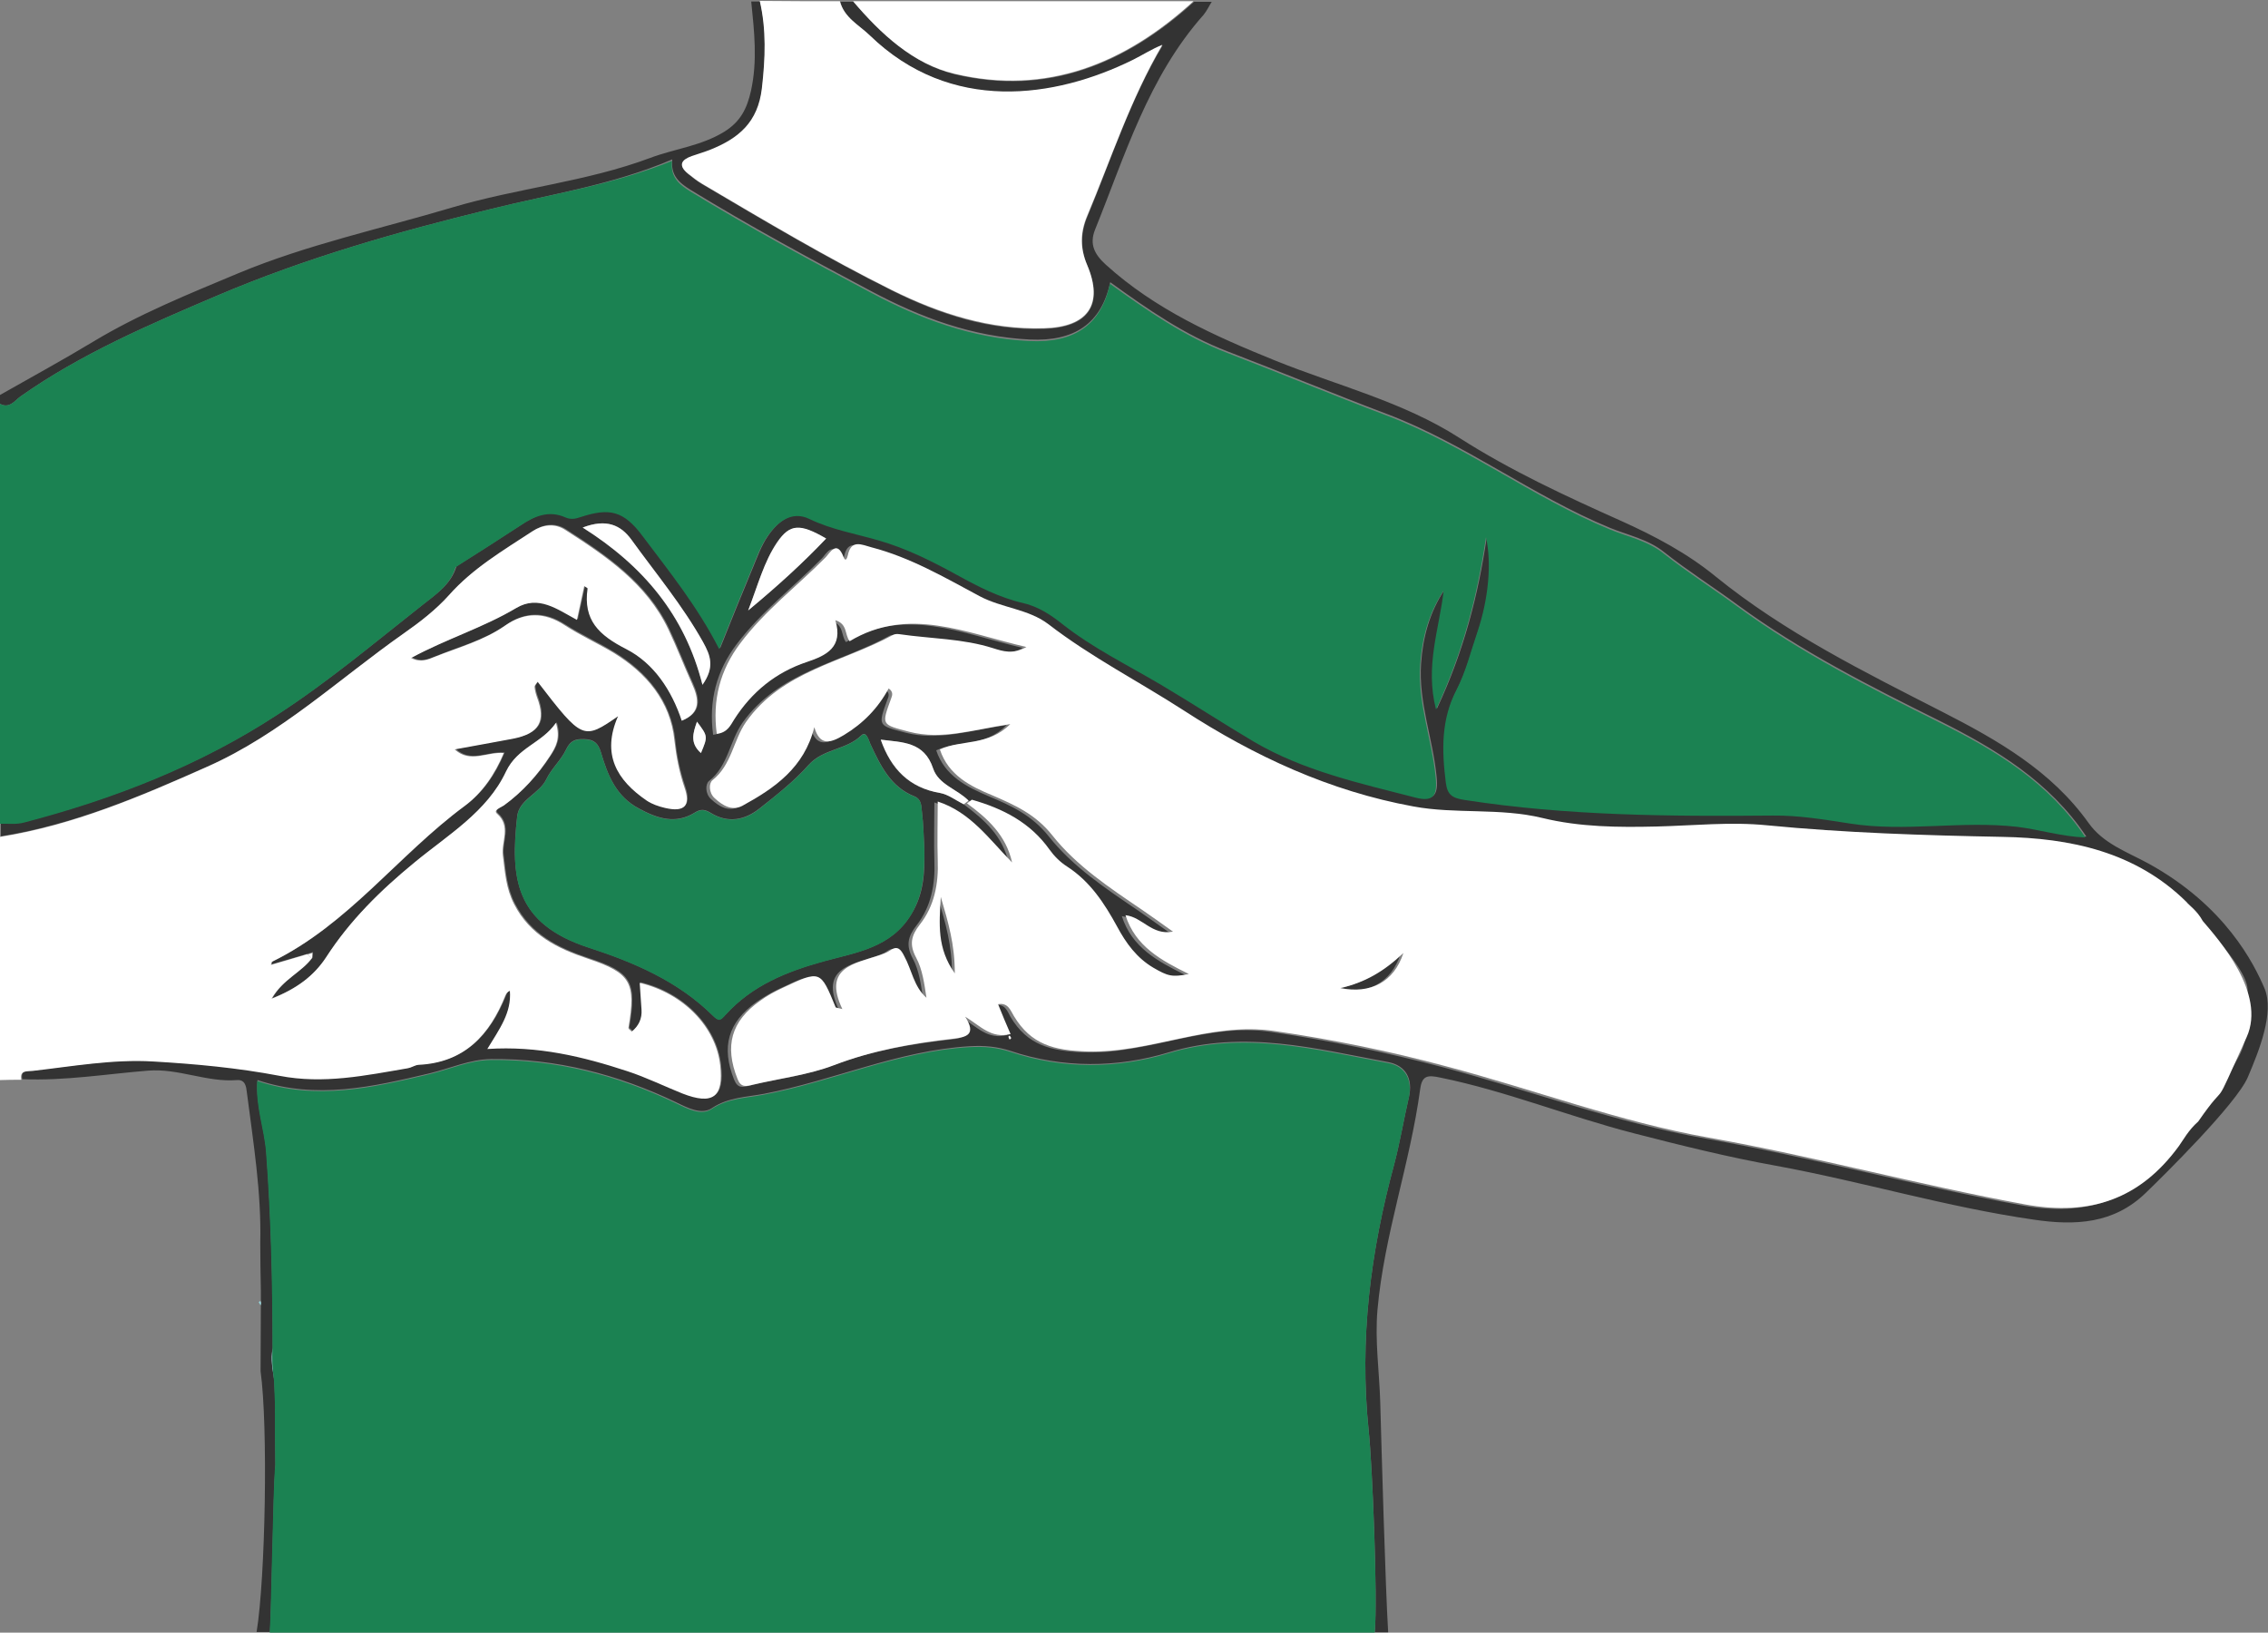
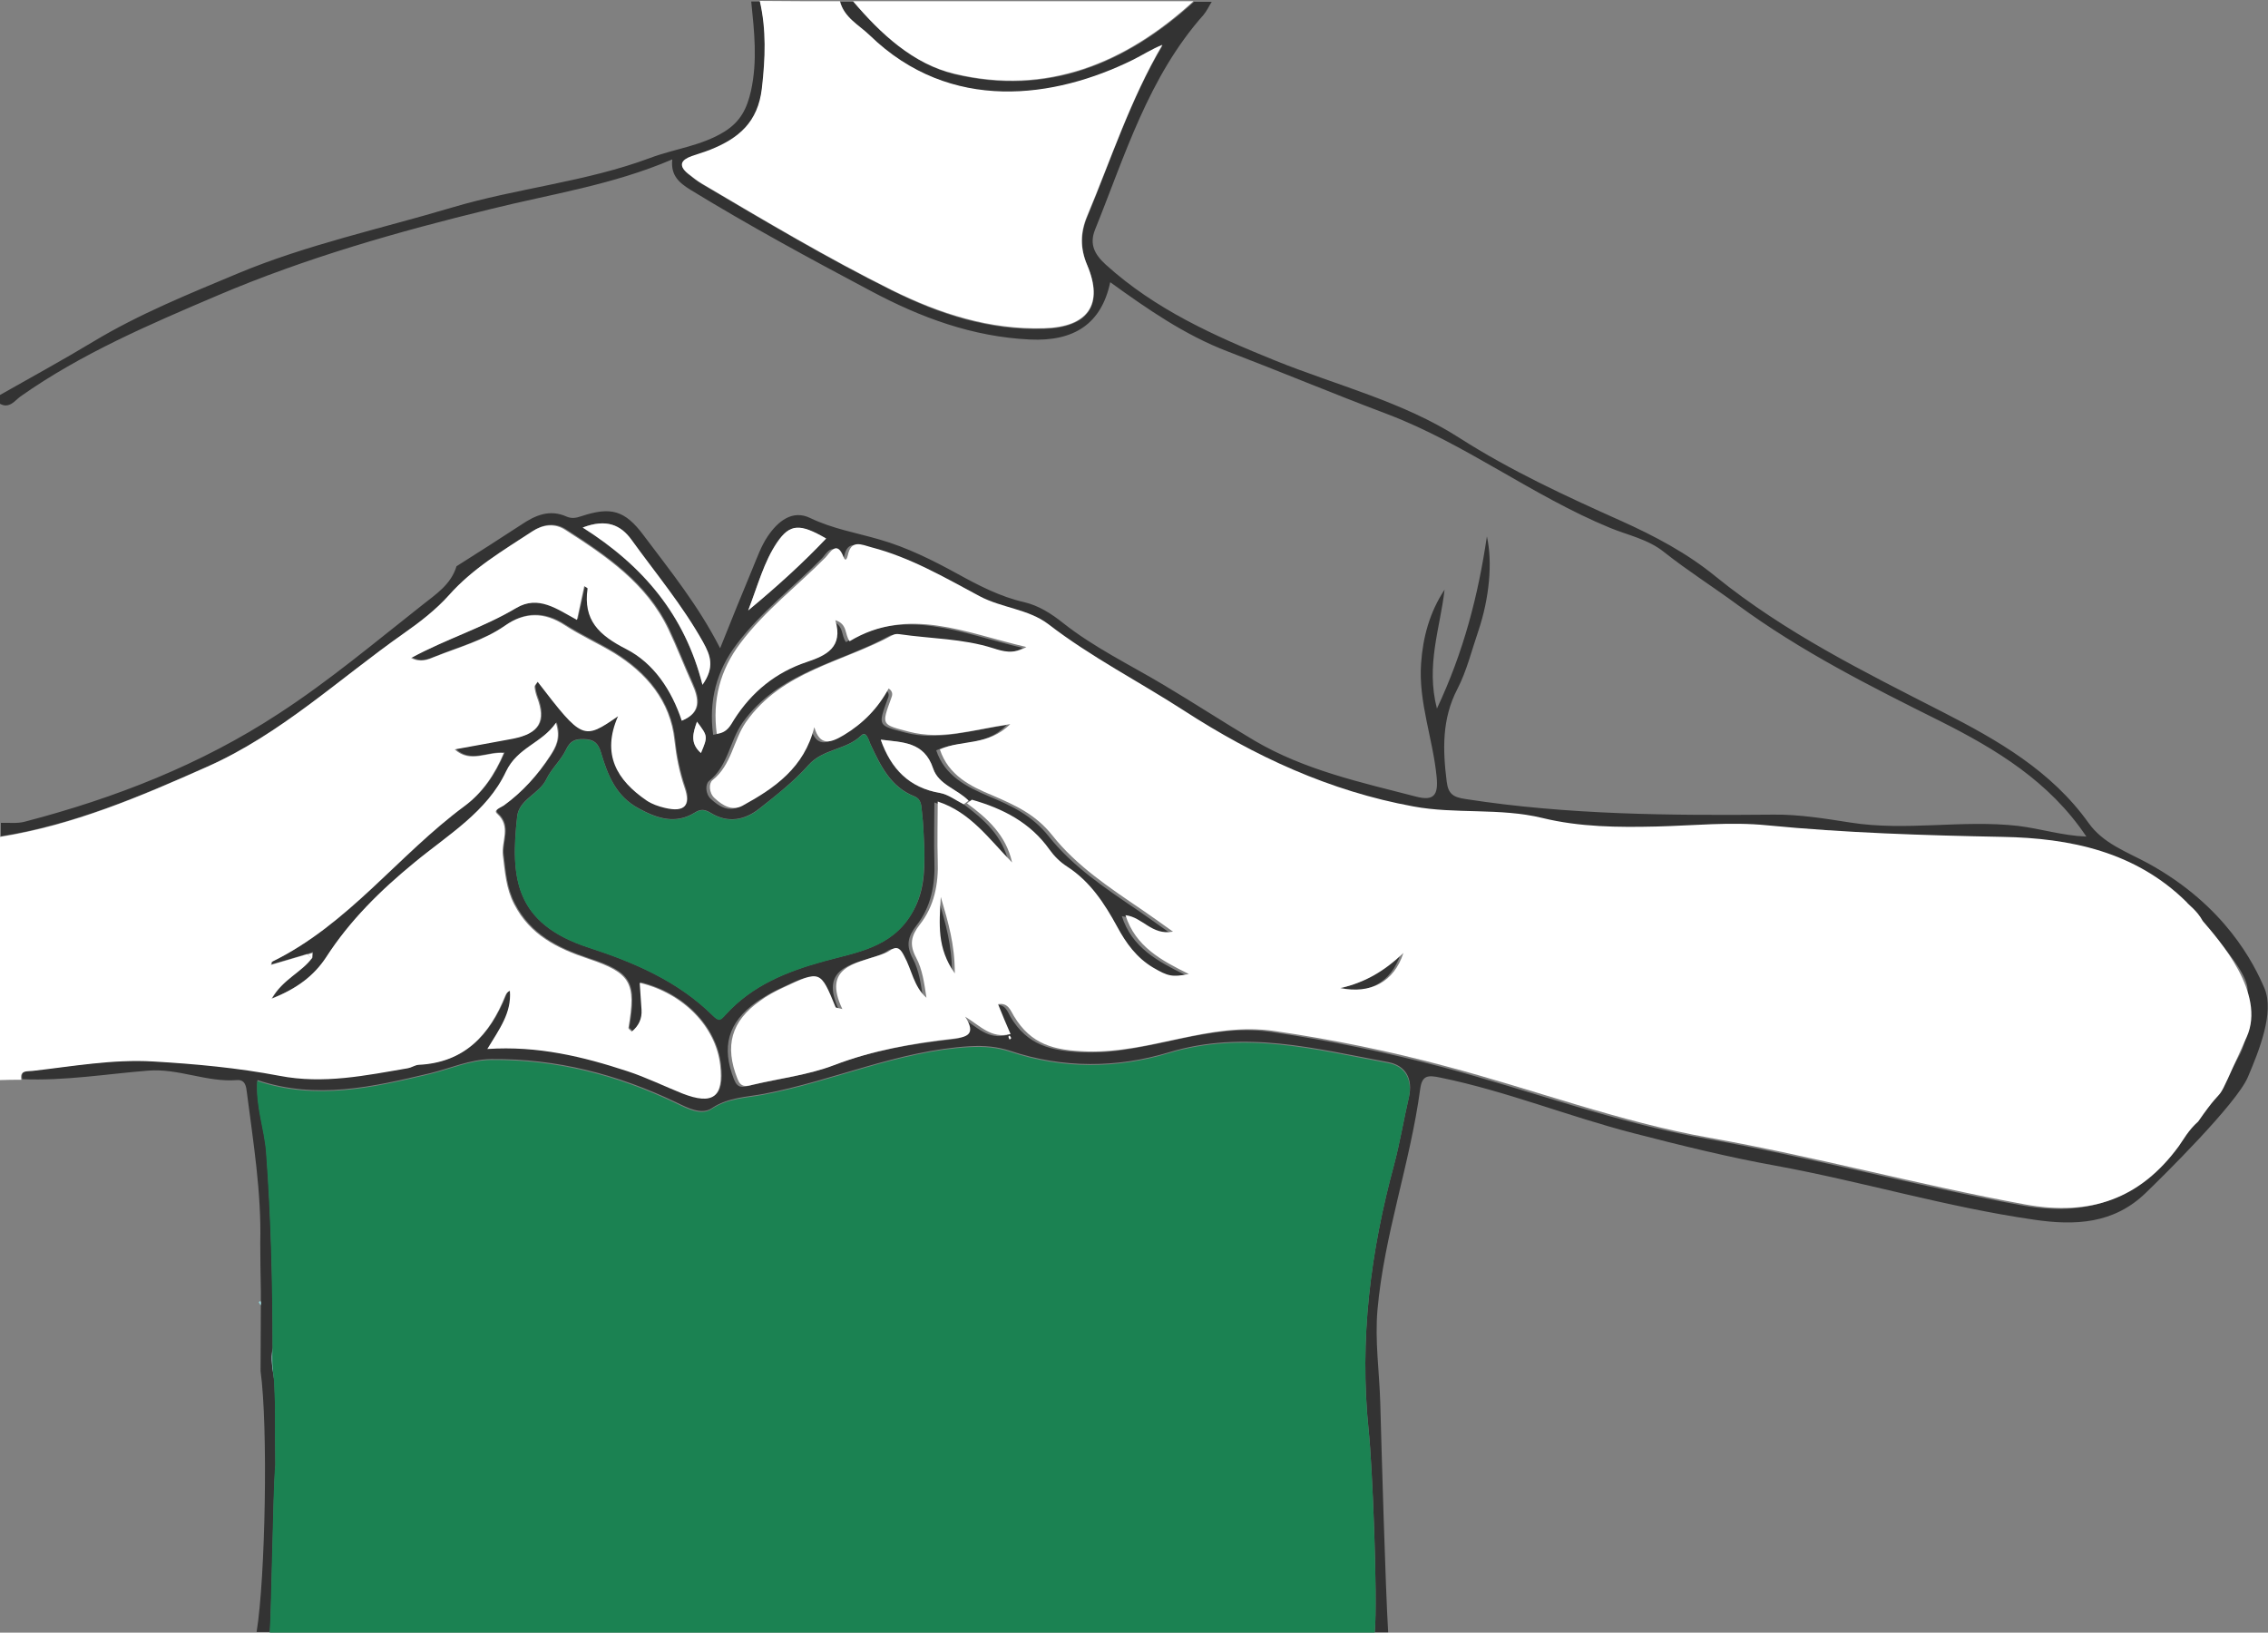
<svg xmlns="http://www.w3.org/2000/svg" version="1.1" id="Layer_1" x="0px" y="0px" viewBox="0 0 744.2 535.7" style="enable-background:new 0 0 744.2 535.7;" xml:space="preserve">
  <rect x="0" y="0" width="744.2" height="535.7" fill="#808080" stroke="none" />
  <style type="text/css">
	.st0{fill:#333333;}
	.st1{fill:#95D6DC;}
	.st2{fill:#1B8252;}
	.st3{fill:#FFFFFF;}
</style>
  <path class="st0" d="M737.6,353.4c-3.7,8.8-28.3,33-33.5,38c-10.5,10.2-23.2,10.8-36.7,8.8c-28.6-4.1-56.3-12.5-84.7-17.7  c-15.6-2.8-31.3-6.7-46.8-10.7c-21.3-5.5-41.7-13.8-63.2-18.2c-4.2-0.9-6.1-0.8-6.7,3.8c-3.3,24.4-11.8,47.7-14,72.3  c-0.9,10.3,0.6,20.3,0.9,30.4c0.4,14.5,1.7,61,2.6,75.5c-1.5,0-2.9,0-4.4,0c1-11.5-0.8-55-2-66.3c-3.1-29.8,0.6-58.7,8.4-87.4  c1.9-7.2,3.1-14.6,4.8-21.9c1.4-6-1-10.4-6.8-11.5c-23.8-4.4-47.2-10.7-72-3.2c-16.8,5.1-34.7,5.3-52-0.5c-4.3-1.4-8.6-1.8-13.4-1.5  c-23.4,1.4-44.8,11.3-67.4,15.6c-5.7,1.1-11.7,1.1-17.1,4.7c-3.4,2.3-8-0.1-11.7-1.9c-19.2-9.2-39.3-14.4-60.7-14.2  c-7.1,0.1-13.6,3.1-20.3,4.7c-18.6,4.4-37,8.7-56.4,2.2c-0.6,8.3,2.3,15.7,2.9,23.4c1.6,21.4,2.1,42.9,2.1,64.4  c-0.8,3.6,0,7,0.5,10.5c0.1,2.4,0.2,4.9,0.3,7.3c0,6.7,0,13.5,0.1,20.2c0,0.5,0,1-0.1,1.6c-0.6,7.2-1.2,46.5-1.7,53.7  c-1.5,0-2.9,0-4.4,0c2.9-17.8,3.8-67.6,1.3-85.6c0-7.3,0.1-14.6,0.1-21.8c0.2-0.5,0.2-0.9,0-1.4c0-1,0-2,0-3  c-0.1-5.3-0.2-10.6-0.2-15.9c0.4-16.6-2.3-33-4.4-49.4c-0.2-1.8-0.5-4.2-3.2-4c-9.9,0.8-19.2-3.9-29.2-3.1  c-13.7,1.1-27.4,3.4-41.3,2.8c-0.6-3.2,1.8-2.7,3.6-2.9c13.2-1.5,26.4-3.8,39.7-3.1c13.9,0.8,27.8,2.1,41.4,4.7  c14.5,2.8,28.2-0.2,42.2-2.5c1.2-0.2,2.3-1,3.4-1.1c15-0.7,23.3-9.7,28.5-22.7c0.3-0.7,0.6-1.3,1.5-1.6c0.6,7.2-3.4,12.5-7.4,19.1  c16.6-1.1,31.4,2.5,46,7.3c6.1,2,12,4.9,18,7.3c10,3.9,13.6,1.2,12.4-9.3c-1.5-12.6-12.2-23.6-26.4-27c0.2,3,0.4,5.9,0.6,8.8  c0.2,3-1,5.3-3.2,7.2c-0.5-0.6-1.1-0.9-1.1-1.2c2.5-14.8,0.9-18.1-13.2-22.7c-10.1-3.4-19-7.7-24.3-17.9c-2.7-5.2-3-10.5-3.7-16  c-0.6-4.5,2.8-9.5-1.9-13.7c-1.4-1.2,1.3-2,2.2-2.7c6.1-4.5,11.1-10,15.2-16.3c1.8-2.8,3.5-5.7,1.9-10.8c-4.8,6.8-12.7,8-16.4,16  c-6.2,13.2-19.1,20.8-30,29.8c-11.1,9.1-21.2,19-29,31.1c-4,6.1-9.7,10.4-17.9,13.6c3.7-6.5,9.8-8.6,13.2-13.3  c0-0.6,0.1-1.2,0.1-1.8c-0.5,0.2-1.1,0.3-1.6,0.5c-3.9,1.1-7.7,2.3-11.9,3.5c0.2-0.7,0.2-1,0.3-1c25-12.2,41.4-35,63.2-51.1  c5.8-4.3,9.9-10.2,12.9-17.4c-5.6-0.5-11,3.5-16.1-1.2c6.5-1.2,12.8-2.4,19.1-3.5c8.6-1.6,10.9-5.6,7.9-13.6  c-0.4-1.1-0.7-2.2-0.8-3.4c0-0.5,0.6-1.1,1-1.7c14.6,19,15,19.2,26.4,11.3c-5.5,12.5-0.3,21,9.4,27.7c1.7,1.2,3.9,2,6,2.4  c6.3,1.5,8.4-0.8,6.4-6.7c-1.7-5-2.8-10.1-3.3-15.4c-1.4-12.9-9.3-22.2-19.8-28.7c-5.2-3.2-11-5.8-16.3-9.2  c-6.7-4.3-13.1-4.3-19.5,0.2c-7,4.9-15.2,7-23,10.2c-2.4,1-4.8,2-7.8,0.4c11.4-6.2,23.6-9.9,34.5-16.4c7.3-4.3,13.3,0.4,19.9,3.9  c0.8-3.8,1.6-7.4,2.4-11.1c0.5,0.4,1.1,0.6,1.1,0.8c-1.4,10.3,3.8,15.3,12.7,19.9c8.9,4.6,14.9,13.4,18.2,23.5  c6.3-2.5,5.7-7,3.4-12.1c-2.7-5.9-5-12-7.8-17.9c-7.2-15-20.4-24-33.8-32.6c-3.5-2.3-7.4-1.8-10.9,0.5c-9.6,6.3-19.5,12.1-27.3,20.9  c-4.3,4.8-9.6,8.9-14.9,12.6c-21.2,14.9-40.3,33-64.4,43.7c-22,9.8-44.1,19.2-68,23c0-1.5,0-2.9,0-4.4c2.6-0.1,5.4,0.3,7.9-0.4  c29.5-7.7,57.7-18.7,83.2-35.4c16.5-10.7,31.7-23.5,47.2-35.7c4.4-3.5,9.4-6.7,11.2-12.7c7.1-4.5,14.2-9,21.2-13.6  c4.6-3.1,9.3-5.2,14.9-2.7c1.6,0.7,3.1,0.5,4.8-0.1c9.7-3.2,14.3-2.1,20.6,6.4c8.7,11.6,17.8,22.8,25,36.9  c3.8-9.5,7.2-17.9,10.7-26.3c1.5-3.6,2.8-7.3,4.9-10.4c3.3-4.9,8.1-8.9,14-6c7.3,3.5,15,4.8,22.6,7c9.1,2.6,17.5,6.8,25.7,11.3  c6.9,3.8,14,7.5,21.9,9.3c4.7,1.1,8.8,3.7,12.7,6.8c10.1,8,21.7,13.6,32.8,20.2c10.1,6,19.9,12.4,30,18.4  c16.5,9.7,34.9,13.7,53.1,18.4c5.8,1.5,7.3-0.5,6.7-6.5c-1.2-12.5-6-24.5-5.1-37.2c0.6-8.6,2.8-16.8,7.7-24.2  c-1.4,12.5-6.2,24.7-2.5,39c8.8-18.7,13.5-37,16.4-56.5c1.9,8.6,0.8,20.3-2.8,31c-2.2,6.4-3.8,13.1-6.9,19.1  c-5.1,9.8-4.8,19.9-3.5,30.3c0.5,4.2,2.2,5.2,6.3,5.8c33.5,5.2,67.2,5.4,101,5.1c8.4-0.1,16.8,1.3,25.2,2.6c18.3,2.9,36.6-1,55,1.1  c7.4,0.9,14.5,3.2,22.4,3.5c-12.1-18.1-29.7-28.7-48-37.9c-22.9-11.4-45.7-22.9-66.4-38.1c-8-5.9-16.4-11.2-24.1-17.3  c-5.3-4.3-12-5.6-17.8-8c-25.5-10.5-47.6-27.7-73.3-37.4c-17.5-6.6-34.7-13.8-52.2-20.5c-14.1-5.4-26.3-13.9-38.5-22.7  c-2.9,13.7-11.9,19.5-26.4,18.8c-18.8-0.9-35.8-7.2-52.1-15.9c-20-10.6-39.9-21.4-59.2-33.2c-3.7-2.3-6.6-4.7-6-10  C201,60.7,180.7,63.7,161,68.6c-30.4,7.4-60.6,16-89.5,28.3c-22.3,9.5-44.8,19.1-64.8,33.2c-1.8,1.3-3.6,4.1-6.7,2.4  c0-1,0-1.9,0-2.9c10.2-5.8,20.5-11.4,30.6-17.5c15.1-9.1,31.5-15.7,47.5-22.4c22.5-9.4,46.7-14.6,70.2-21.6  c21.5-6.4,44-8.4,65.1-16.3c8-3,16.7-3.9,24.3-8.6c5.3-3.3,7.4-7.6,8.7-13.3c2.2-9.9,1.1-19.6,0.1-29.4c1,0,1.9,0,2.9,0  c2.2,9.5,1.8,18.9,0.7,28.6c-1.2,11.3-7.7,16.5-16.9,20.2c-2,0.8-4.1,1.4-6.1,2.1c-3.4,1.2-4.6,3-1.3,5.7c1.5,1.2,3,2.4,4.7,3.4  c20.5,12.1,41,24.3,62.3,34.9c15.6,7.8,32,13.1,49.8,12.5c14.5-0.4,19.7-7.9,14.2-20.8c-2.3-5.4-2.3-10.5,0-16  c7.8-18.8,14.1-38.4,24.7-56.2c-3.5,1.4-6.5,3.3-9.6,4.9c-25.7,12.7-59.9,17.7-86.4-8c-3.6-3.4-8.4-5.8-9.8-11.2c1.5,0,2.9,0,4.4,0  c9.2,10.7,19.8,20.6,33.3,23.8c30.2,7.2,56-3.4,78.4-23.8c1.9,0,3.9,0,5.8,0c-0.9,1.4-1.6,3-2.7,4.3c-18.1,20.4-25.7,46-35.6,70.5  c-1.9,4.8-0.1,8.1,3.5,11.4c16.2,14.7,35.6,23.4,55.6,31.5c20.3,8.2,42,13.5,60.5,25.4c16.9,10.8,34.9,19.1,53,27.2  c11.1,5,21.7,10.6,31.1,18.3c22.7,18.4,48.6,31.2,74.4,44.4c18,9.2,35.7,19.3,47.9,36.4c4.8,6.8,12.6,9.5,19.6,13.3  c25.3,13.9,34.7,32.9,38.2,41.1C746.3,332.3,741.3,344.7,737.6,353.4z M737.5,324.7c0-7.9-20.4-27.6-21.2-28.4  c-16.8-16.6-38.3-20.9-60.4-21.4c-25.8-0.5-51.6-1.3-77.3-3.8c-11.9-1.2-24.1,0.2-36.2,0.4c-12.6,0.3-25.2,0.2-37.5-2.8  c-14-3.4-28.5-1.3-42.4-3.8c-27.3-5.1-52.1-16.4-75.3-31.5c-14.7-9.6-30.4-17.6-44.4-28.3c-6.6-5-15.3-5.3-22.6-9.2  c-11.4-6.1-22.6-12.7-35.4-16c-3.4-0.9-6.7-2.7-7.8,2.6c-0.2,0.7-0.7,2.4-1.4,0.6c-2.2-5.9-4.6-1.2-5.9,0.1  c-9.3,9.4-20,17.6-28,28.2c-6.6,8.7-9.2,18.6-7.7,29.7c3.5-0.4,4.5-2.8,5.7-4.7c5.8-9.1,13.6-15.4,23.9-18.9  c6.4-2.1,12.1-4.8,9.3-13.7c4.1,1.3,3,4.7,4.7,6.9c19.3-11.7,37.9-2.8,58,1.9c-4.4,2.5-7.7,1.4-10.9,0.4c-10-3.1-20.5-3.1-30.7-4.6  c-0.7-0.1-1.6-0.1-2.1,0.2c-16.4,9-36.4,11.8-48.3,28.6c-4.2,6-4.7,14.2-11,19.1c-1.1,0.9-1.3,4.1,0.7,5.9c2.6,2.4,5.7,4.3,9.1,2.5  c10.6-5.8,20.3-12.5,23.6-25.8c1.8,6.2,5.2,5.3,9.7,2.6c6.4-3.8,11.3-8.8,14.7-15.3c1.7,1.1,1.2,2.4,0.8,3.3  c-3.2,8.8-3.1,8.5,5.9,10.9c10.8,2.8,21-0.7,33.2-2.5c-7.2,7.4-16,5-23.1,8.3c2.8,8.4,10,12,17.3,15.1c7.4,3.1,14.1,6.2,19.6,13.1  c7.9,10,18.8,17.2,29.4,24.4c3.1,2.1,6.2,4.4,10.2,7.2c-7.1,1.3-10.1-4.7-15.6-5.4c3.3,10.3,11.7,14.8,20.8,19.3  c-5.5,1.1-6.9,0.7-11.7-2.1c-5.4-3.2-8.9-8.1-11.8-13.4c-4.2-7.7-8.8-14.9-16.4-19.8c-2.2-1.4-4.2-3.4-5.7-5.5  c-6.3-8.9-15.3-13.6-25.5-16.4c-3.7-3.7-9.8-5.2-11.6-10.5c-3-8.9-10.2-8.6-17.2-9.5c3.3,9.7,9.3,15.8,19.5,17.5  c2.7,0.5,5.2,2.4,7.7,3.7c6.7,5,12.9,10.4,14.8,19.4c-7.4-7.5-13.6-16.5-24.4-20c0,6.5-0.2,12.9,0,19.3c0.3,7.7-1.1,15-5.9,21.1  c-2.8,3.6-3.5,6.5-1.2,10.8c2.1,3.9,2.7,8.6,3.4,13.2c-4.2-3.7-4.9-9.2-7.3-13.7c-1.2-2.1-2.2-3.6-4.7-1.8c-1,0.7-2.2,1.1-3.3,1.5  c-8.3,2.8-18.8,4-12.3,17.7c-1.4-0.4-2.1-0.4-2.2-0.6c-5-12.2-5-12.2-17.3-6.4c-2.6,1.2-5.1,2.7-7.5,4.3  c-9.5,6.8-11.7,14.8-7.4,25.6c1.2,2.9,2.8,2.5,5.1,1.9c8.9-2.2,18.2-3.2,26.6-6.4c12.8-4.9,25.9-7.2,39.3-8.7  c4.1-0.4,7.5-1.3,3.7-7.2c5,3,8.5,7.4,14.9,5.7c-1.3-3.2-2.6-6.4-4.1-9.8c3.4-0.6,4.2,2.1,5.2,3.9c5.5,9.2,13.1,11.2,24.1,11.6  c21,0.7,40.3-9.8,61.4-6.7c19.1,2.8,37.8,6.7,56.4,11.6c28.8,7.7,56.8,18.2,86.2,23.4c34.8,6.2,68.9,15.5,103.7,21.9  c21.5,3.9,37.8-1.8,50.5-19.2c1.3-1.8,14.1-17.4,20.6-29.4C738.3,340.1,737.5,332.6,737.5,324.7z M303.3,278.5  c-0.2-4.1-0.3-8.2-0.8-12.3c-0.2-1.8-0.1-3.9-2.4-4.9c-7.9-3.1-11.2-10.2-14.5-17.2c-0.6-1.4-1.4-4.4-3-2.8  c-4.9,4.8-12.5,4.3-17.3,9.7c-4.7,5.3-10.4,9.8-16,14.2c-4.9,3.9-10.4,5-16.1,1.5c-1.8-1.1-3.2-1.4-5.2-0.1  c-6.3,3.9-12.2,2-18.3-1.3c-7.6-4-10.3-11-12.5-18.4c-0.9-3-2.2-4.3-5.5-4.4c-3.1-0.1-4.6,0.6-6,3.5c-1.6,3.4-4.7,6.1-6.4,9.6  c-2.3,4.9-9,6.6-9.6,12.3c-2.2,19.9-0.9,35.1,23.5,43c14.8,4.8,29.3,11,40.7,22.3c2.1,2.1,2.6,1.4,4.2-0.3  c8.7-9.6,20.1-14.2,32.5-17.6c10.4-2.8,21.8-4.4,28.4-15.3C303.2,293.3,303.5,286.1,303.3,278.5z M191.2,173.1  c19.9,12.6,33.5,28.9,39.3,51.6c4.1-5.8,2.7-9.7,0.2-14c-6.7-12-15.5-22.6-23.5-33.6C203.8,172.3,199,170.1,191.2,173.1z   M245.5,200.3c9.8-8.2,17.9-15.6,25.5-23.6c-8.6-4.9-11.9-4.8-16.1,1.3C250.7,184.4,248.8,191.7,245.5,200.3z M230,247.1  c2.3-5.5,2.3-5.5-1.3-10.3C227.4,240.5,226.3,243.8,230,247.1z M331.8,340.6c-0.2-0.3-0.3-0.5-0.5-0.8c-0.1,0.1-0.4,0.3-0.4,0.4  c0.1,0.3,0.3,0.6,0.4,0.9C331.5,341,331.7,340.8,331.8,340.6z" />
  <path class="st1" d="M90,453c-0.5-3.5-1.3-7-0.5-10.5C89.4,446.4,89.4,448.2,90,453z" />
  <path class="st0" d="M438.9,324.5c8.2-1.9,14.4-5.5,20.7-11.5C456.4,322.5,448.9,326.5,438.9,324.5z" />
  <path class="st0" d="M312.4,319.7c-6-8.4-5.2-16.1-4.6-25.1C310.3,303,312.4,310.2,312.4,319.7z" />
  <g>
    <g>
-       <path class="st2" d="M636.5,237.1c-22.9-11.4-45.7-22.9-66.4-38.1c-8-5.9-16.4-11.2-24.1-17.3c-5.3-4.3-12-5.6-17.8-8    c-25.5-10.5-47.6-27.7-73.3-37.4c-17.5-6.6-34.7-13.8-52.2-20.5c-14.1-5.4-26.3-13.9-38.5-22.7c-2.9,13.7-11.9,19.5-26.4,18.8    c-18.8-0.9-35.8-7.2-52.1-15.9c-20-10.6-39.9-21.4-59.2-33.2c-3.7-2.3-6.6-4.7-6-10C201,60.7,180.7,63.7,161,68.6    c-30.4,7.4-60.6,16-89.5,28.3c-22.3,9.5-44.8,19.1-64.8,33.2c-1.8,1.3-3.6,4.1-6.7,2.4c0,24.7,0,49.3,0,74c0,21.3,0,42.5,0,63.8    c2.6-0.1,5.4,0.3,7.9-0.4c29.5-7.7,57.7-18.7,83.2-35.4c16.5-10.7,31.7-23.5,47.2-35.7c4.4-3.5,9.4-6.7,11.2-12.7    c7.1-4.5,14.2-9,21.2-13.6c4.6-3.1,9.3-5.2,14.9-2.7c1.6,0.7,3.1,0.5,4.8-0.1c9.7-3.2,14.3-2.1,20.6,6.4    c8.7,11.6,17.8,22.8,25,36.9c3.8-9.5,7.2-17.9,10.7-26.3c1.5-3.6,2.8-7.3,4.9-10.4c3.3-4.9,8.1-8.9,14-6c7.3,3.5,15,4.8,22.6,7    c9.1,2.6,17.5,6.8,25.7,11.3c6.9,3.8,14,7.5,21.9,9.3c4.7,1.1,8.8,3.7,12.7,6.8c10.1,8,21.7,13.6,32.8,20.2    c10.1,6,19.9,12.4,30,18.4c16.5,9.7,34.9,13.7,53.1,18.4c5.8,1.5,7.3-0.5,6.7-6.5c-1.2-12.5-6-24.5-5.1-37.2    c0.6-8.6,2.8-16.8,7.7-24.2c-1.4,12.5-6.2,24.7-2.5,39c8.8-18.7,13.5-37,16.4-56.5c1.9,8.6,0.8,20.3-2.8,31    c-2.2,6.4-3.8,13.1-6.9,19.1c-5.1,9.8-4.8,19.9-3.5,30.3c0.5,4.2,2.2,5.2,6.3,5.8c33.5,5.2,67.2,5.4,101,5.1    c8.4-0.1,16.8,1.3,25.2,2.6c18.3,2.9,36.6-1,55,1.1c7.4,0.9,14.5,3.2,22.4,3.5C672.4,256.8,654.8,246.2,636.5,237.1z" />
      <path class="st2" d="M455.4,348.8c-23.8-4.4-47.2-10.7-72-3.2c-16.8,5.1-34.7,5.3-52-0.5c-4.3-1.4-8.6-1.8-13.4-1.5    c-23.4,1.4-44.8,11.3-67.4,15.6c-5.7,1.1-11.7,1.1-17.1,4.7c-3.4,2.3-8-0.1-11.7-1.9c-19.2-9.2-39.3-14.4-60.7-14.2    c-7.1,0.1-13.6,3.1-20.3,4.7c-18.6,4.4-37,8.7-56.4,2.2c-0.6,8.3,2.3,15.7,2.9,23.4c1.6,21.4,2.1,42.9,2.1,64.3    c-0.1,3.9-0.1,5.8,0.5,10.5c0.1,2.4,0.2,4.9,0.3,7.3c0,6.7,0,13.5,0.1,20.2c0,0.7,0,0.7-0.1,1.6c-0.6,7.2-1.2,46.5-1.7,53.7    c25.6,0,51.2,0,76.9,0c95.2,0,190.5,0,285.7,0c1-11.5-0.8-55-2-66.3c-3.1-29.8,0.6-58.7,8.4-87.4c1.9-7.2,3.1-14.6,4.8-21.9    C463.5,354.2,461.1,349.8,455.4,348.8z" />
    </g>
    <path class="st2" d="M303.3,278.5c0.1,7.5-0.2,14.7-4.3,21.6c-6.6,10.9-17.9,12.4-28.4,15.3c-12.4,3.4-23.7,7.9-32.5,17.6   c-1.6,1.8-2.1,2.4-4.2,0.3c-11.4-11.3-25.9-17.5-40.7-22.3c-24.5-8-25.7-23.1-23.5-43c0.6-5.6,7.2-7.4,9.6-12.3   c1.6-3.4,4.7-6.1,6.4-9.6c1.4-2.9,2.9-3.6,6-3.5c3.3,0.1,4.6,1.4,5.5,4.4c2.2,7.4,4.9,14.3,12.5,18.4c6.1,3.3,12,5.2,18.3,1.3   c2-1.3,3.3-1,5.2,0.1c5.7,3.5,11.3,2.4,16.1-1.5c5.6-4.5,11.3-8.9,16-14.2c4.8-5.4,12.3-4.9,17.3-9.7c1.7-1.6,2.4,1.4,3,2.8   c3.3,7.1,6.6,14.1,14.5,17.2c2.3,0.9,2.2,3.1,2.4,4.9C303,270.3,303.1,274.4,303.3,278.5z" />
  </g>
  <path class="st1" d="M85.5,428.3c-0.2-0.3-0.4-0.7-0.6-1c0-0.1,0.3-0.3,0.5-0.4C85.7,427.4,85.7,427.8,85.5,428.3z" />
  <g>
    <path class="st3" d="M722.8,302.2c5.2,6.1,20.9,23.7,14.4,38.1c-12.3,27.2-5.1,12.1-15.9,27.7c-3.2,2.8-5,6.2-6.3,8   c-12.7,17.4-29,23.1-50.5,19.2c-34.8-6.4-68.9-15.7-103.7-21.9c-29.4-5.2-57.4-15.8-86.2-23.4c-18.6-5-37.3-8.8-56.4-11.6   c-21.2-3.1-40.5,7.3-61.4,6.7c-11-0.3-18.5-2.3-24.1-11.6c-1.1-1.8-1.9-4.5-5.2-3.9c1.4,3.5,2.7,6.6,4.1,9.8   c-6.4,1.6-9.9-2.7-14.9-5.7c3.8,5.9,0.4,6.7-3.7,7.2c-13.4,1.5-26.5,3.8-39.3,8.7c-8.4,3.2-17.7,4.3-26.6,6.4c-2.3,0.6-4,1-5.1-1.9   c-4.3-10.8-2.1-18.9,7.4-25.6c2.3-1.7,4.9-3.1,7.5-4.3c12.3-5.8,12.3-5.8,17.3,6.4c0.1,0.2,0.8,0.2,2.2,0.6   c-6.5-13.7,4-14.9,12.3-17.7c1.1-0.4,2.3-0.8,3.3-1.5c2.5-1.8,3.6-0.4,4.7,1.8c2.5,4.5,3.1,10,7.3,13.7c-0.7-4.6-1.3-9.3-3.4-13.2   c-2.3-4.3-1.6-7.2,1.2-10.8c4.8-6.1,6.2-13.4,5.9-21.1c-0.2-6.3,0-12.7,0-19.3c10.8,3.5,17,12.5,24.4,20c-2-9-8.1-14.5-14.8-19.4   c0.5-0.4,1.1-0.8,1.6-1.2c10.2,2.9,19.2,7.5,25.5,16.4c1.5,2.1,3.5,4.1,5.7,5.5c7.6,4.9,12.3,12.1,16.5,19.8   c2.9,5.4,6.4,10.2,11.8,13.4c4.8,2.8,6.2,3.2,11.7,2.1c-9.1-4.5-17.5-9-20.8-19.3c5.6,0.6,8.6,6.7,15.6,5.4   c-4.1-2.9-7.1-5.1-10.2-7.2c-10.6-7.2-21.5-14.4-29.4-24.4c-5.5-6.9-12.2-9.9-19.6-13.1c-7.3-3-14.5-6.6-17.3-15.1   c7.1-3.3,15.8-1,23.1-8.3c-12.2,1.8-22.4,5.3-33.2,2.5c-9.1-2.4-9.1-2.1-5.9-10.9c0.4-1,0.8-2.2-0.8-3.3   c-3.5,6.5-8.4,11.5-14.7,15.3c-4.5,2.7-7.9,3.6-9.7-2.6c-3.3,13.3-13,20-23.6,25.8c-3.4,1.8-6.5-0.1-9.1-2.5c-2-1.8-1.9-5-0.7-5.9   c6.3-5,6.8-13.1,11-19.1c11.8-16.8,31.9-19.6,48.3-28.6c0.6-0.3,1.4-0.3,2.1-0.2c10.2,1.5,20.7,1.4,30.7,4.6   c3.2,1,6.5,2.1,10.9-0.4c-20-4.6-38.7-13.5-58-1.9c-1.7-2.2-0.6-5.6-4.7-6.9c2.7,8.9-3,11.6-9.3,13.7c-10.2,3.4-18.1,9.8-23.9,18.9   c-1.2,1.9-2.2,4.3-5.7,4.7c-1.5-11.1,1.1-21,7.7-29.7c8-10.7,18.7-18.8,28-28.2c1.3-1.3,3.7-6,5.9-0.1c0.7,1.8,1.2,0.2,1.4-0.6   c1.1-5.3,4.5-3.5,7.8-2.6c12.7,3.3,24,9.9,35.4,16c7.3,3.9,16,4.2,22.6,9.2c14,10.8,29.7,18.8,44.4,28.3   c23.3,15.1,48,26.5,75.3,31.5c13.9,2.6,28.4,0.4,42.4,3.8c12.3,3,24.9,3.1,37.5,2.8c12.1-0.3,24.3-1.6,36.2-0.4   c25.7,2.5,51.5,3.3,77.3,3.8c22.1,0.4,43.6,4.8,60.4,21.4C718,296.8,720.9,298.7,722.8,302.2z M439.8,324.2c10,2,17.6-2,20.7-11.5   C454.2,318.7,447.9,322.4,439.8,324.2z M313.3,319.4c0-9.5-2.1-16.6-4.6-25.1C308.2,303.3,307.4,311,313.3,319.4z" />
    <path class="st3" d="M0,354.4c0-26.6,0-53.2,0-79.8c24-3.8,46-13.2,68-23c24.1-10.7,43.2-28.8,64.4-43.7   c5.3-3.7,10.6-7.8,14.9-12.6c7.8-8.8,17.7-14.6,27.3-20.9c3.5-2.3,7.4-2.8,10.9-0.5c13.4,8.6,26.6,17.5,33.8,32.6   c2.8,5.9,5.1,11.9,7.8,17.9c2.3,5.1,2.9,9.5-3.4,12.1c-3.3-10-9.2-18.9-18.2-23.5c-9-4.6-14.2-9.5-12.7-19.9c0-0.2-0.6-0.4-1.1-0.8   c-0.8,3.7-1.6,7.3-2.4,11.1c-6.5-3.5-12.6-8.2-19.9-3.9c-10.9,6.5-23.1,10.2-34.5,16.4c3,1.6,5.4,0.6,7.8-0.4   c7.8-3.1,16-5.3,23-10.2c6.4-4.5,12.9-4.5,19.5-0.2c5.2,3.4,11,6,16.3,9.2c10.5,6.5,18.5,15.7,19.8,28.7c0.6,5.3,1.6,10.4,3.3,15.4   c2.1,6,0,8.2-6.4,6.7c-2.1-0.5-4.2-1.2-6-2.4c-9.8-6.7-14.9-15.2-9.4-27.7c-11.4,7.9-11.7,7.8-26.4-11.3c-0.4,0.6-1,1.2-1,1.7   c0.1,1.1,0.4,2.3,0.8,3.4c3,7.9,0.7,11.9-7.9,13.6c-6.3,1.2-12.6,2.3-19.1,3.5c5.1,4.7,10.5,0.7,16.1,1.2   c-3,7.1-7.1,13.1-12.9,17.4c-21.8,16.1-38.2,38.9-63.2,51.1c-0.1,0-0.1,0.3-0.3,1c4.1-1.2,8-2.3,11.9-3.5c0.5,0.4,1,0.9,1.5,1.3   c-3.4,4.7-9.5,6.9-13.2,13.3c8.2-3.2,13.9-7.5,17.9-13.6c7.8-12.1,17.9-22,29-31.1c10.9-9,23.8-16.6,30-29.8   c3.8-8,11.7-9.2,16.4-16c1.6,5.1-0.1,8-1.9,10.8c-4.1,6.3-9.1,11.9-15.2,16.3c-1,0.7-3.6,1.5-2.2,2.7c4.7,4.2,1.3,9.2,1.9,13.7   c0.7,5.5,1,10.8,3.7,16c5.2,10.1,14.1,14.5,24.3,17.9c14.1,4.7,15.7,7.9,13.2,22.7c0,0.3,0.5,0.6,1.1,1.2c2.3-1.9,3.4-4.3,3.2-7.2   c-0.2-2.9-0.4-5.9-0.6-8.8c14.3,3.4,25,14.4,26.4,27c1.2,10.5-2.4,13.2-12.4,9.3c-6-2.4-11.9-5.3-18-7.3c-14.6-4.8-29.4-8.4-46-7.3   c4-6.6,8-11.9,7.4-19.1c-0.8,0.3-1.2,0.9-1.5,1.6c-5.2,13-13.5,22-28.5,22.7c-1.2,0.1-2.3,0.9-3.4,1.1c-14,2.4-27.7,5.3-42.2,2.5   c-13.6-2.6-27.6-3.9-41.4-4.7c-13.3-0.8-26.5,1.6-39.7,3.1c-1.8,0.2-4.2-0.3-3.6,2.9C4.8,354.3,2.4,354.3,0,354.4z" />
    <path class="st3" d="M275.6,0.4c1.4,5.4,6.3,7.8,9.8,11.2c26.5,25.7,60.7,20.7,86.4,8c3.2-1.6,6.1-3.5,9.6-4.9   c-10.5,17.9-16.8,37.4-24.7,56.2c-2.3,5.5-2.3,10.6,0,16c5.5,13,0.3,20.4-14.2,20.8c-17.8,0.5-34.2-4.8-49.8-12.5   c-21.3-10.6-41.8-22.8-62.3-34.9c-1.7-1-3.2-2.2-4.7-3.4c-3.3-2.7-2.1-4.5,1.3-5.7c2-0.7,4.1-1.3,6.1-2.1   c9.2-3.7,15.6-8.9,16.9-20.2c1.1-9.7,1.5-19.1-0.7-28.6C258.2,0.4,266.9,0.4,275.6,0.4z" />
    <path class="st3" d="M391.6,0.4c-22.3,20.4-48.1,31-78.4,23.8c-13.6-3.2-24.2-13.1-33.3-23.8C317.1,0.4,354.4,0.4,391.6,0.4z" />
    <path class="st3" d="M191.2,173.1c7.8-3,12.5-0.8,16,4c8,11.1,16.8,21.6,23.5,33.6c2.4,4.4,3.9,8.2-0.2,14   C224.8,202,211.2,185.7,191.2,173.1z" />
    <path class="st3" d="M245.5,200.3c3.3-8.6,5.2-16,9.5-22.3c4.2-6.2,7.5-6.3,16.1-1.3C263.5,184.7,255.4,192.1,245.5,200.3z" />
    <path class="st3" d="M316.2,263.9c-2.6-1.3-5-3.2-7.7-3.7c-10.1-1.7-16.1-7.9-19.5-17.5c7.1,0.9,14.3,0.6,17.2,9.5   c1.8,5.3,7.9,6.7,11.6,10.5C317.3,263.1,316.8,263.5,316.2,263.9z" />
    <path class="st3" d="M230,247.1c-3.7-3.3-2.6-6.6-1.3-10.3C232.3,241.6,232.3,241.6,230,247.1z" />
    <path class="st3" d="M331.8,340.6c-0.2,0.2-0.3,0.3-0.5,0.5c-0.2-0.3-0.3-0.6-0.4-0.9c0-0.1,0.3-0.3,0.4-0.4   C331.5,340.1,331.7,340.4,331.8,340.6z" />
    <path class="st3" d="M100.9,313.2c0.5-0.2,1.1-0.3,1.6-0.5c0,0.6-0.1,1.2-0.1,1.8C101.9,314,101.4,313.6,100.9,313.2z" />
  </g>
</svg>